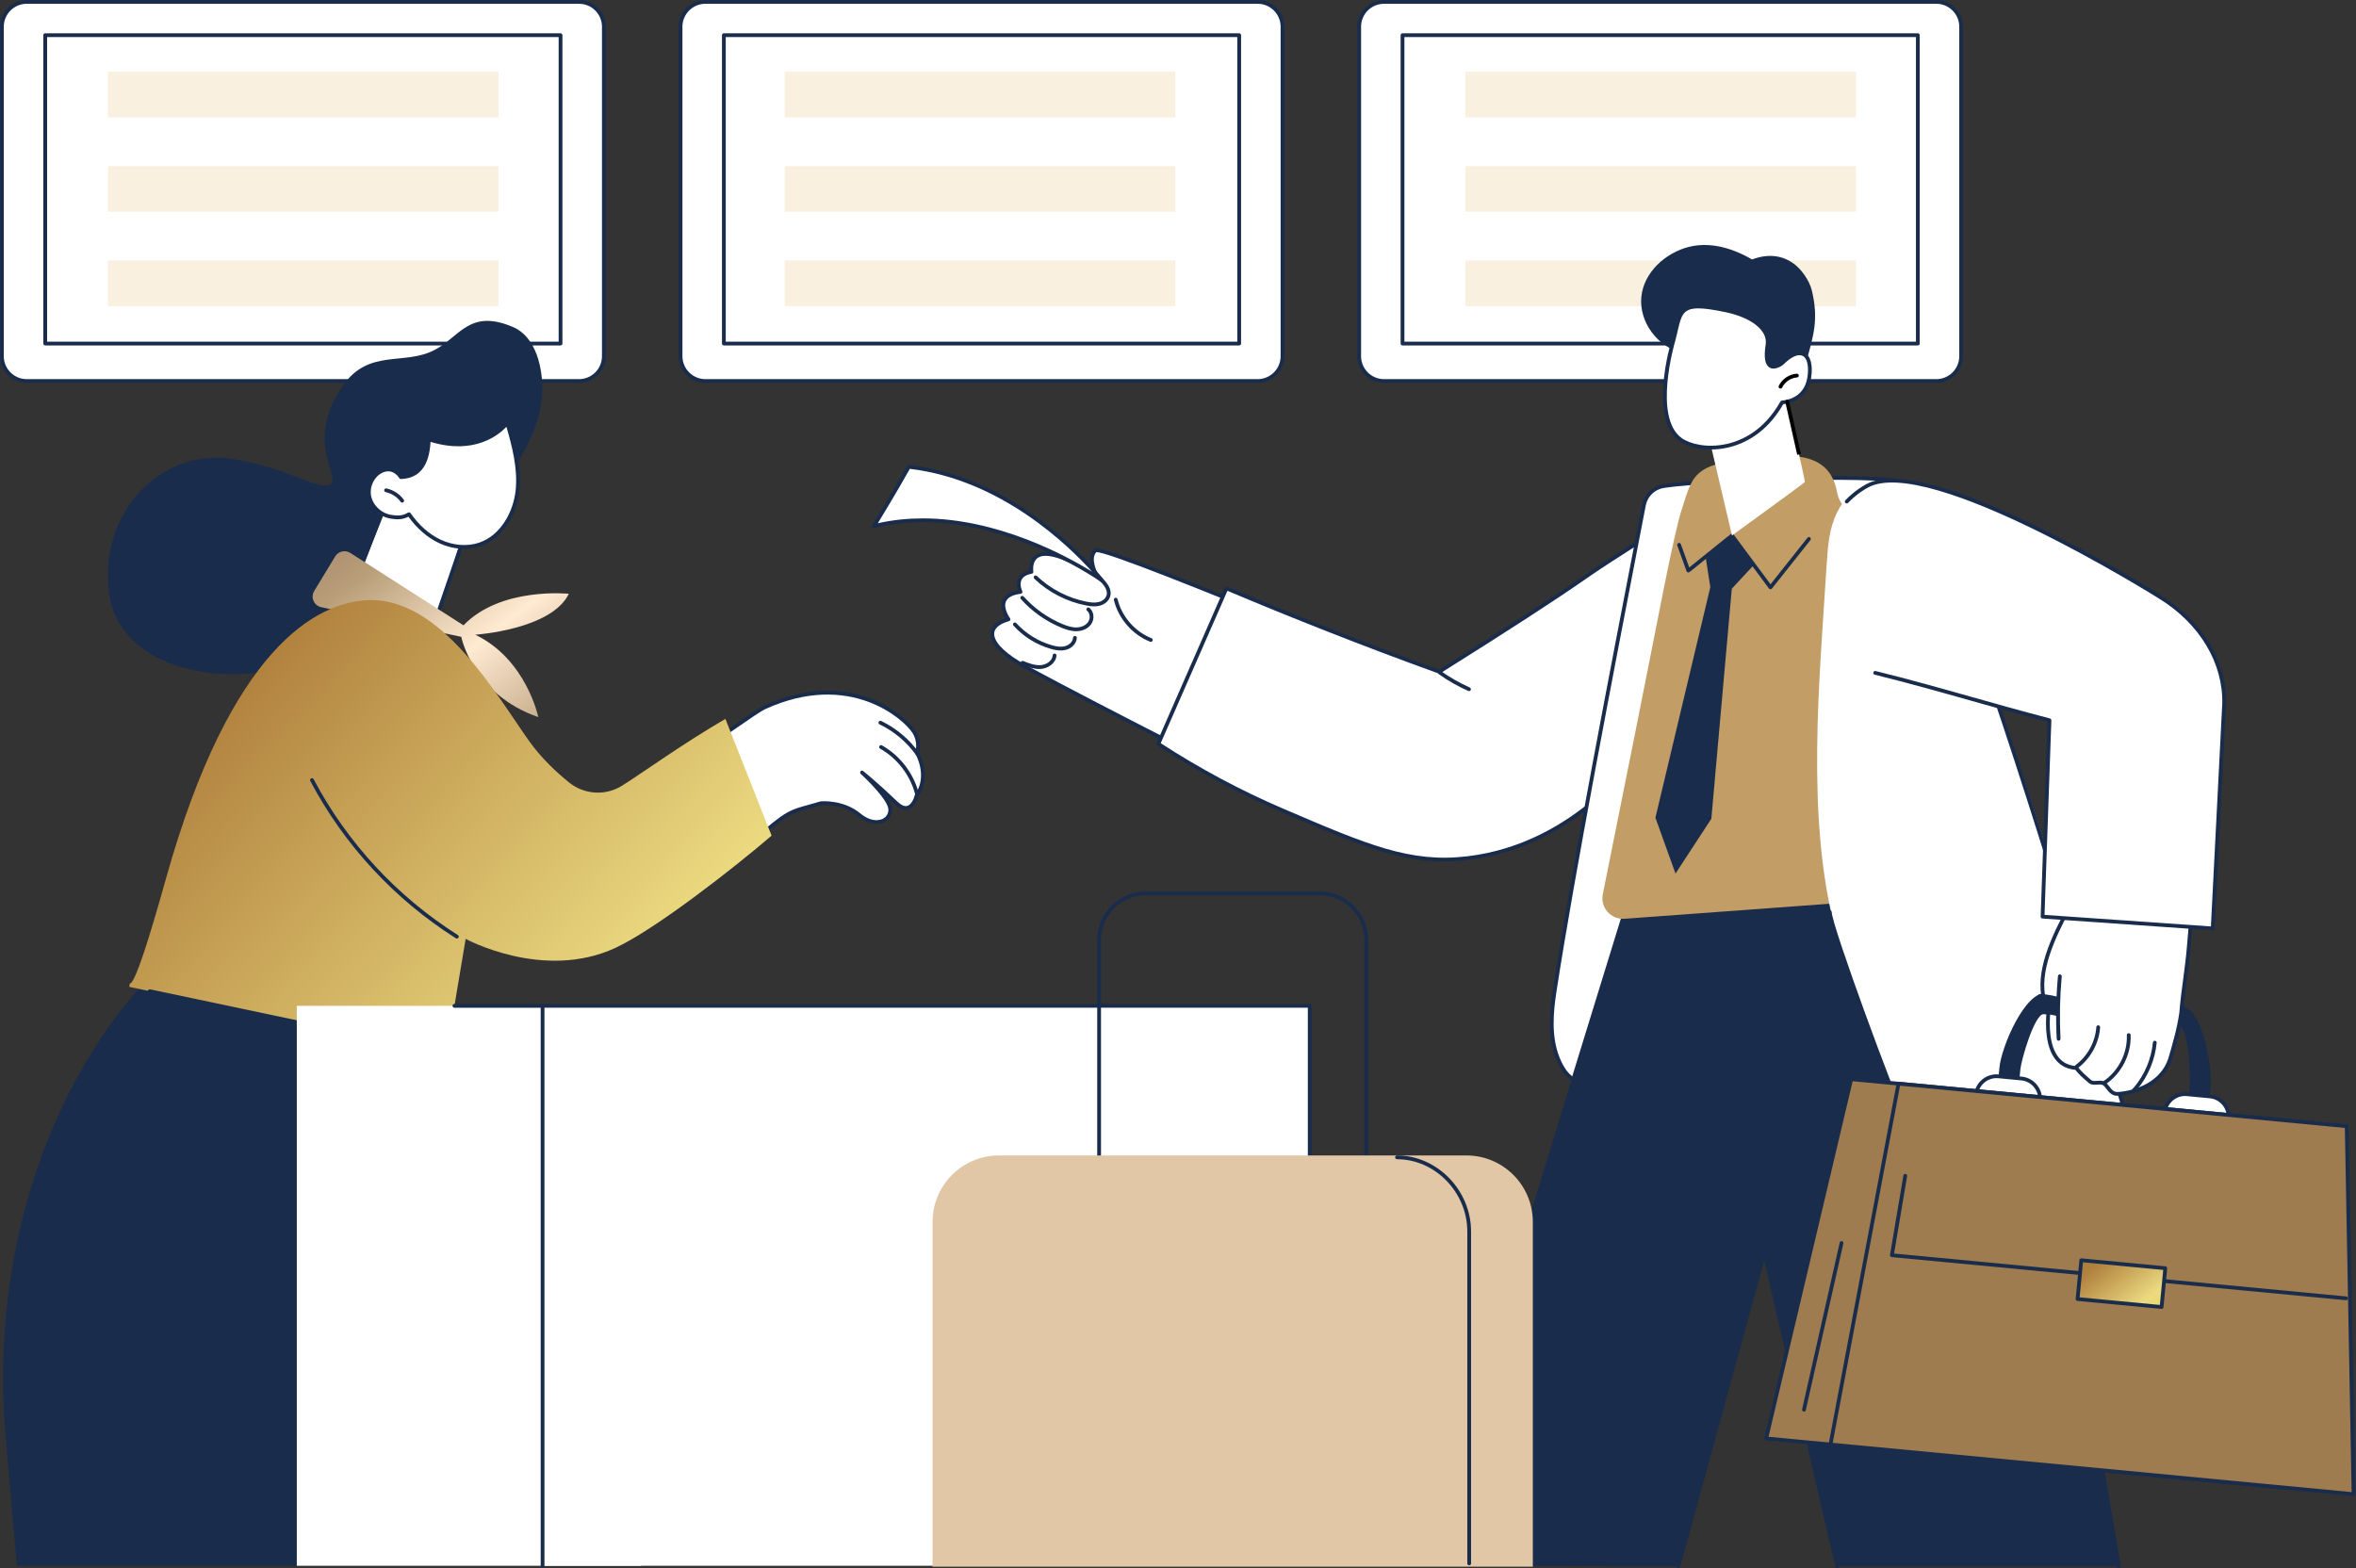
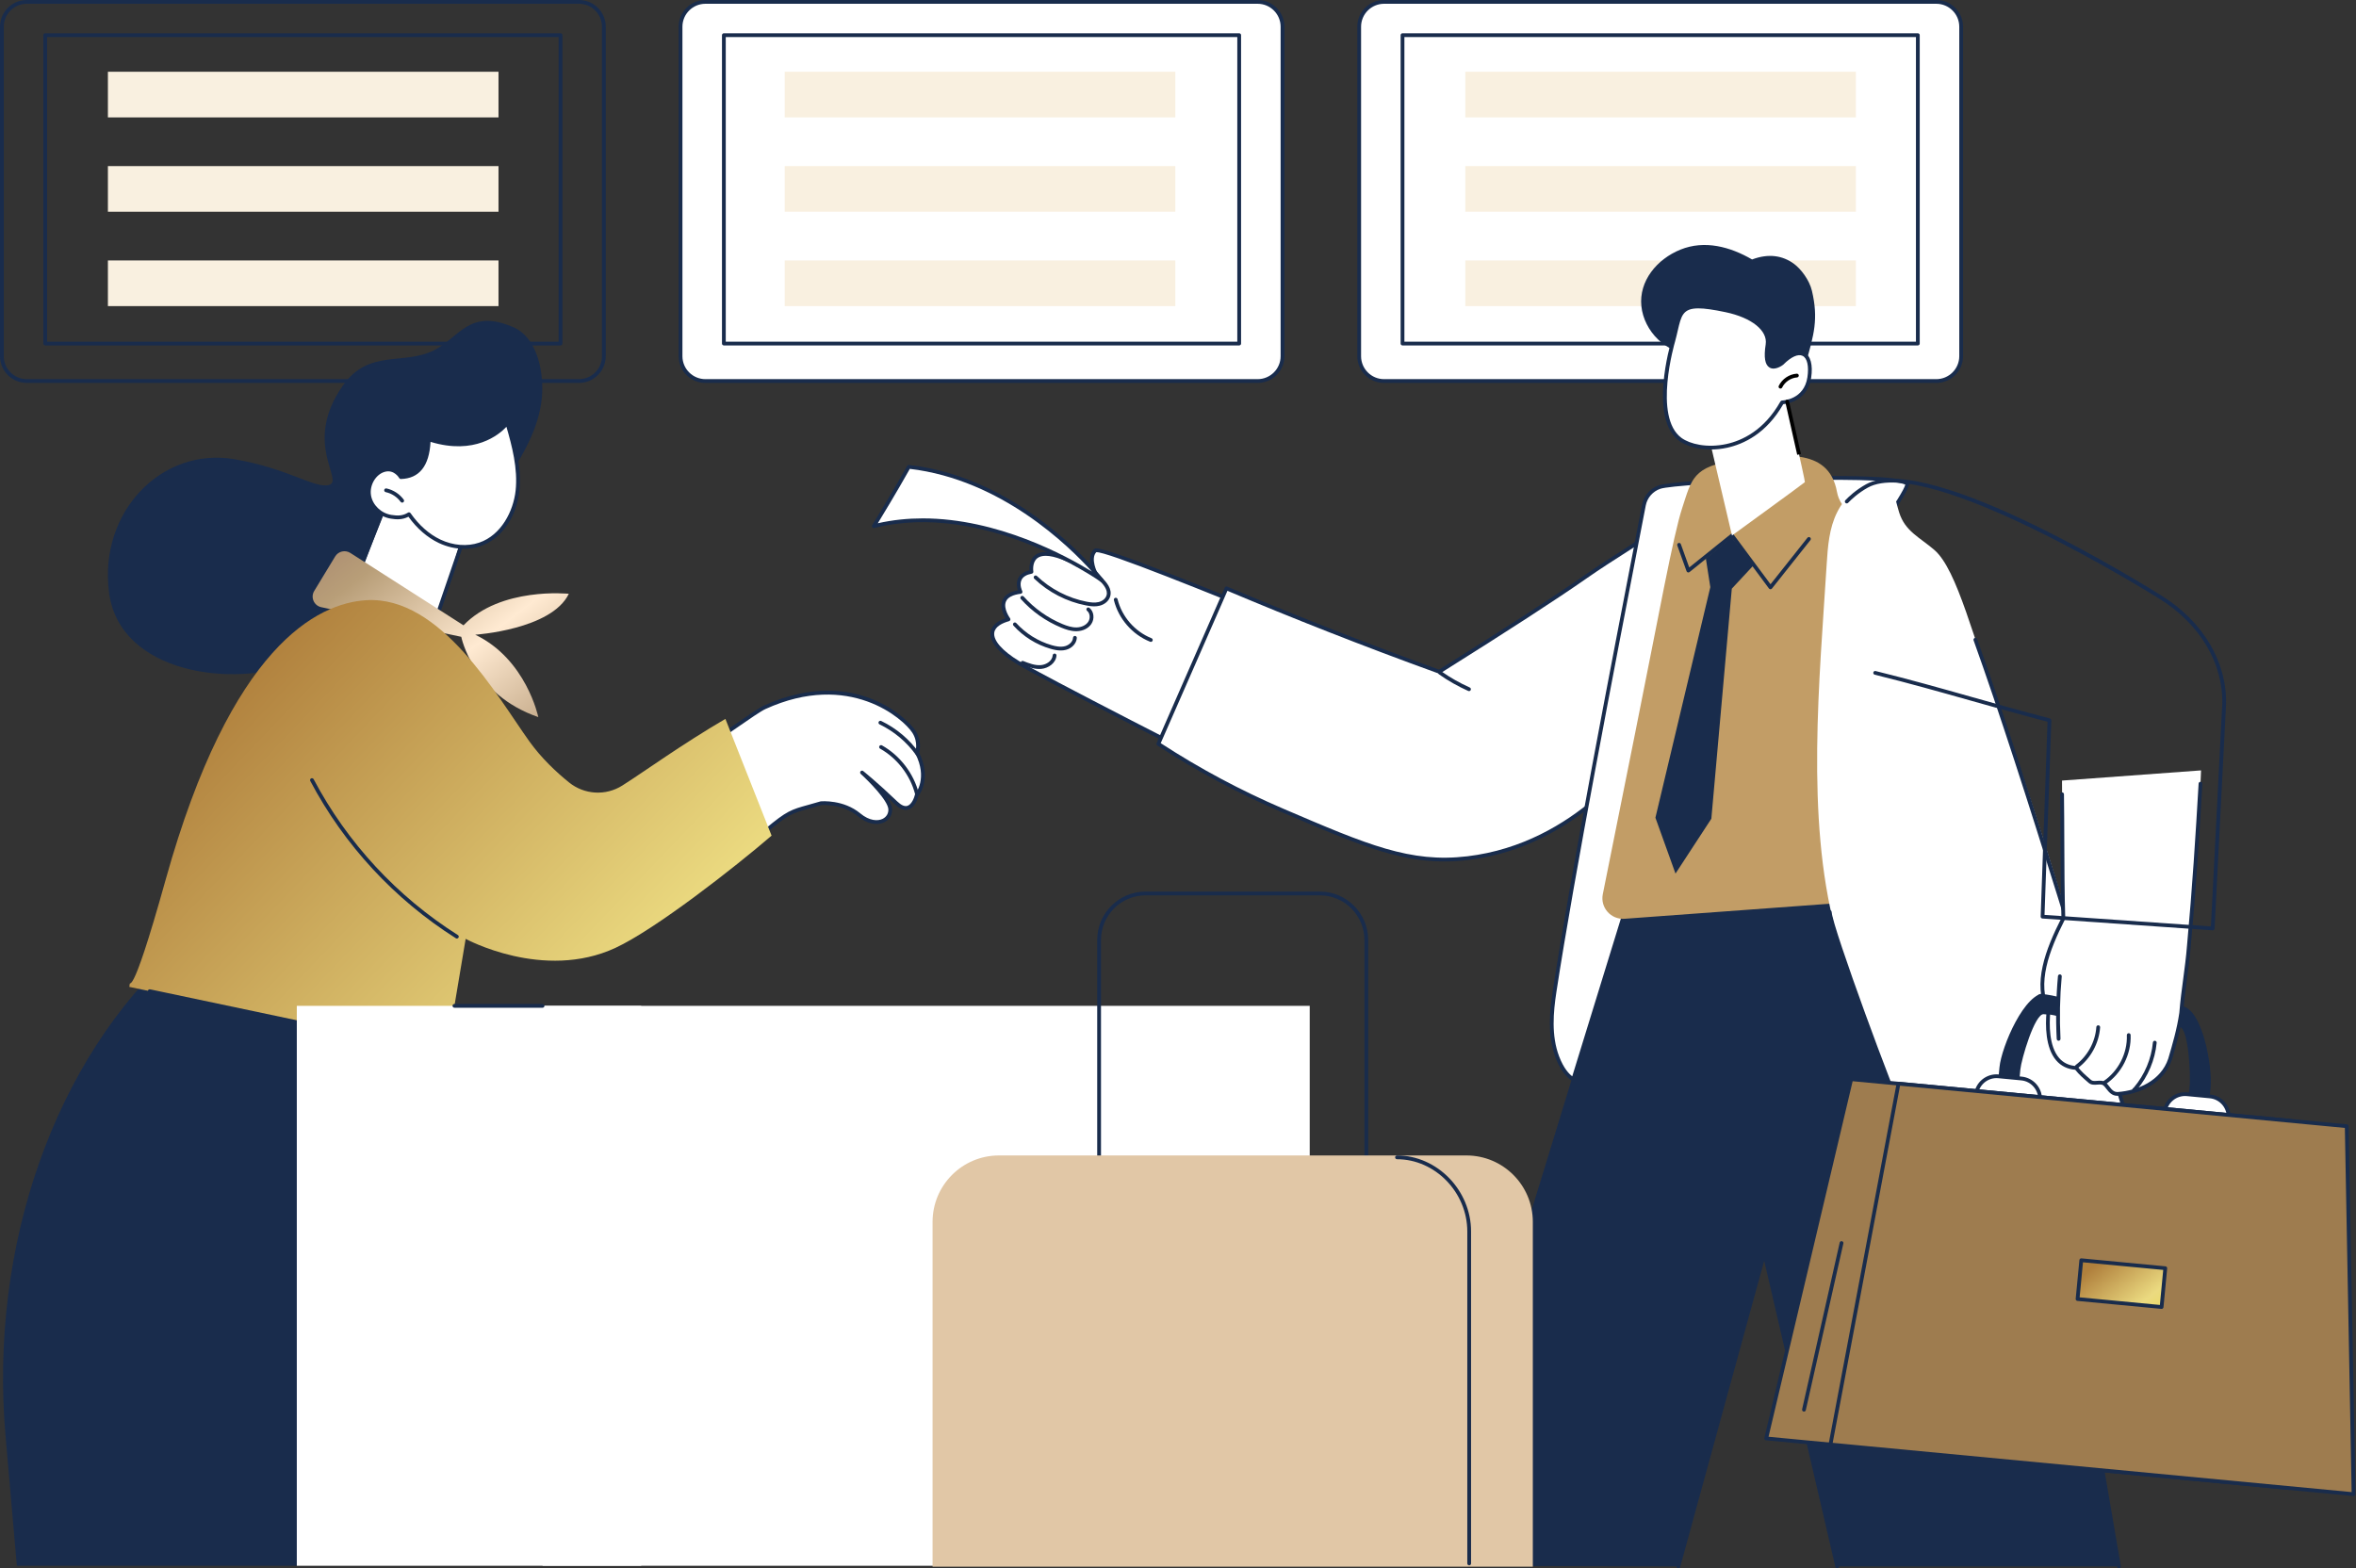
<svg xmlns="http://www.w3.org/2000/svg" width="350" height="233" viewBox="0 0 350 233" fill="none">
  <rect x="0" y="0" width="350" height="233" fill="#333333" stroke="none" />
  <g clip-path="url(#clip0_0_11)">
    <path fill-rule="evenodd" clip-rule="evenodd" d="M186.829 56.61H104.796C102.754 56.61 101.098 54.959 101.098 52.921V3.97C101.098 1.932 102.754 0.281 104.796 0.281H186.829C188.871 0.281 190.526 1.932 190.526 3.97V52.921C190.526 54.959 188.871 56.61 186.829 56.61Z" fill="white" />
    <path fill-rule="evenodd" clip-rule="evenodd" d="M104.796 0.561C102.912 0.561 101.38 2.09 101.38 3.97V52.922C101.38 54.801 102.912 56.33 104.796 56.33H186.829C188.713 56.33 190.245 54.801 190.245 52.922V3.97C190.245 2.09 188.713 0.561 186.829 0.561H104.796ZM186.829 56.891H104.796C102.602 56.891 100.817 55.11 100.817 52.922V3.97C100.817 1.781 102.602 0 104.796 0H186.829C189.022 0 190.808 1.781 190.808 3.97V52.922C190.808 55.11 189.022 56.891 186.829 56.891Z" fill="#192C4C" />
    <path fill-rule="evenodd" clip-rule="evenodd" d="M116.577 17.443H174.6V10.66H116.577V17.443Z" fill="#F9F0E0" />
    <path fill-rule="evenodd" clip-rule="evenodd" d="M116.577 31.461H174.6V24.678H116.577V31.461Z" fill="#F9F0E0" />
    <path fill-rule="evenodd" clip-rule="evenodd" d="M116.577 45.479H174.6V38.697H116.577V45.479Z" fill="#F9F0E0" />
    <path fill-rule="evenodd" clip-rule="evenodd" d="M107.816 50.76H183.809V5.505H107.816V50.76ZM184.089 51.321H107.536C107.38 51.321 107.254 51.196 107.254 51.041V5.224C107.254 5.07 107.38 4.944 107.536 4.944H184.089C184.245 4.944 184.37 5.07 184.37 5.224V51.041C184.37 51.196 184.245 51.321 184.089 51.321Z" fill="#192C4C" />
-     <path fill-rule="evenodd" clip-rule="evenodd" d="M86.01 56.61H3.978C1.936 56.61 0.28 54.959 0.28 52.921V3.97C0.28 1.932 1.936 0.281 3.978 0.281H86.01C88.053 0.281 89.708 1.932 89.708 3.97V52.921C89.708 54.959 88.053 56.61 86.01 56.61Z" fill="white" />
    <path fill-rule="evenodd" clip-rule="evenodd" d="M3.978 0.561C2.094 0.561 0.562 2.09 0.562 3.969V52.921C0.562 54.801 2.094 56.33 3.978 56.33H86.011C87.895 56.33 89.428 54.801 89.428 52.921V3.969C89.428 2.09 87.895 0.561 86.011 0.561H3.978ZM86.011 56.89H3.978C1.785 56.89 0 55.11 0 52.921V3.969C0 1.781 1.785 0 3.978 0H86.011C88.205 0 89.989 1.781 89.989 3.969V52.921C89.989 55.11 88.205 56.89 86.011 56.89Z" fill="#192C4C" />
    <path fill-rule="evenodd" clip-rule="evenodd" d="M16.031 17.443H74.055V10.66H16.031V17.443Z" fill="#F9F0E0" />
    <path fill-rule="evenodd" clip-rule="evenodd" d="M16.031 31.461H74.055V24.678H16.031V31.461Z" fill="#F9F0E0" />
    <path fill-rule="evenodd" clip-rule="evenodd" d="M16.031 45.479H74.055V38.697H16.031V45.479Z" fill="#F9F0E0" />
    <path fill-rule="evenodd" clip-rule="evenodd" d="M6.998 50.76H82.991V5.505H6.998V50.76ZM83.271 51.321H6.717C6.562 51.321 6.436 51.196 6.436 51.041V5.224C6.436 5.07 6.562 4.944 6.717 4.944H83.271C83.427 4.944 83.552 5.07 83.552 5.224V51.041C83.552 51.196 83.427 51.321 83.271 51.321Z" fill="#192C4C" />
    <path fill-rule="evenodd" clip-rule="evenodd" d="M287.647 56.61H205.613C203.572 56.61 201.917 54.959 201.917 52.921V3.97C201.917 1.932 203.572 0.281 205.613 0.281H287.647C289.689 0.281 291.345 1.932 291.345 3.97V52.921C291.345 54.959 289.689 56.61 287.647 56.61Z" fill="white" />
    <path fill-rule="evenodd" clip-rule="evenodd" d="M205.613 0.561C203.73 0.561 202.197 2.09 202.197 3.97V52.922C202.197 54.801 203.73 56.33 205.613 56.33H287.647C289.53 56.33 291.063 54.801 291.063 52.922V3.97C291.063 2.09 289.53 0.561 287.647 0.561H205.613ZM287.647 56.891H205.613C203.42 56.891 201.635 55.11 201.635 52.922V3.97C201.635 1.781 203.42 0 205.613 0H287.647C289.84 0 291.625 1.781 291.625 3.97V52.922C291.625 55.11 289.84 56.891 287.647 56.891Z" fill="#192C4C" />
    <path fill-rule="evenodd" clip-rule="evenodd" d="M217.683 17.443H275.706V10.66H217.683V17.443Z" fill="#F9F0E0" />
    <path fill-rule="evenodd" clip-rule="evenodd" d="M217.683 31.461H275.706V24.678H217.683V31.461Z" fill="#F9F0E0" />
    <path fill-rule="evenodd" clip-rule="evenodd" d="M217.683 45.479H275.706V38.697H217.683V45.479Z" fill="#F9F0E0" />
    <path fill-rule="evenodd" clip-rule="evenodd" d="M208.634 50.76H284.627V5.505H208.634V50.76ZM284.907 51.321H208.353C208.198 51.321 208.073 51.196 208.073 51.041V5.224C208.073 5.07 208.198 4.944 208.353 4.944H284.907C285.063 4.944 285.189 5.07 285.189 5.224V51.041C285.189 51.196 285.063 51.321 284.907 51.321Z" fill="#192C4C" />
    <path fill-rule="evenodd" clip-rule="evenodd" d="M2.504 232.627H44.092L65.641 139.688L31.023 136.841L26.311 141.068C8.138 157.372 -1.637 185.094 0.824 213.348L2.504 232.627Z" fill="#192C4C" />
    <path fill-rule="evenodd" clip-rule="evenodd" d="M76.243 48.602C69.689 45.787 68.307 50.1 64.456 52.047C59.962 54.32 54.795 51.787 50.933 57.288C44.909 65.868 51.176 71.38 48.885 72.045C46.815 72.645 42.824 69.583 34.802 68.221C24.047 66.395 14.634 76.024 16.203 88.046C17.785 100.171 34.879 102.213 43.917 98.48C52.436 94.964 57.063 89.33 59.754 81.037C60.316 79.305 75.14 72.665 75.543 70.89C78.019 67.105 80.394 62.845 80.552 58.232C80.674 54.657 79.606 50.046 76.243 48.602Z" fill="#192C4C" />
    <path fill-rule="evenodd" clip-rule="evenodd" d="M51.061 91.734L58.195 73.124C58.639 71.811 68.134 76.724 68.134 76.724C68.802 77.134 69.046 78.291 68.703 79.43L64.211 94.392C63.446 96.939 61.856 98.96 60.075 99.641C57.808 100.51 54.626 100.682 51.601 97.233C50.568 96.054 50.358 93.814 51.061 91.734Z" fill="white" />
    <path fill-rule="evenodd" clip-rule="evenodd" d="M51.251 90.314C51.217 90.314 51.181 90.308 51.147 90.295C51.003 90.236 50.933 90.073 50.99 89.929L56.594 75.919C56.651 75.776 56.814 75.706 56.959 75.763C57.103 75.821 57.173 75.984 57.115 76.128L51.512 90.138C51.468 90.248 51.363 90.314 51.251 90.314Z" fill="#192C4C" />
    <path fill-rule="evenodd" clip-rule="evenodd" d="M64.456 93.185C64.425 93.185 64.395 93.18 64.365 93.17C64.218 93.119 64.14 92.96 64.19 92.813L68.258 80.947C68.309 80.8 68.469 80.722 68.615 80.772C68.762 80.822 68.84 80.981 68.79 81.128L64.722 92.995C64.681 93.111 64.572 93.185 64.456 93.185Z" fill="#192C4C" />
    <path fill-rule="evenodd" clip-rule="evenodd" d="M68.858 92.905L52.047 82.152C51.281 81.662 50.261 81.898 49.789 82.675L46.681 87.797C46.104 88.748 46.64 89.982 47.73 90.212L68.524 94.611C68.524 94.611 70.208 103.18 79.969 106.539C79.969 106.539 78.196 97.946 70.6 94.3C70.6 94.3 81.944 93.553 84.501 88.221C84.501 88.221 74.364 87.154 68.858 92.905Z" fill="url(#paint0_linear_0_11)" />
    <path fill-rule="evenodd" clip-rule="evenodd" d="M59.55 70.886C59.55 70.886 58.712 69.404 57.123 69.819C55.558 70.228 54.578 72.035 54.836 73.628C55.094 75.222 56.503 76.526 58.101 76.779C59.003 76.921 59.855 76.962 60.759 76.399C61.927 78.079 63.459 79.543 65.311 80.419C67.163 81.295 69.351 81.545 71.29 80.882C74.534 79.771 76.509 76.319 76.878 72.916C77.246 69.514 76.313 66.119 75.36 62.832C75.36 62.832 71.778 67.908 63.693 65.27C63.599 68.668 62.441 70.806 59.55 70.886Z" fill="white" />
    <path fill-rule="evenodd" clip-rule="evenodd" d="M60.759 76.119C60.848 76.119 60.935 76.161 60.989 76.239C62.227 78.019 63.763 79.377 65.431 80.166C67.321 81.06 69.423 81.224 71.198 80.616C74.472 79.496 76.269 75.927 76.599 72.886C76.954 69.609 76.044 66.215 75.235 63.41C74.144 64.572 70.512 67.638 63.959 65.648C63.769 69.234 62.289 71.091 59.558 71.166C59.452 71.17 59.357 71.115 59.306 71.025C59.276 70.972 58.548 69.736 57.194 70.09C55.841 70.444 54.869 72.076 55.113 73.584C55.348 75.034 56.623 76.261 58.145 76.502C59.09 76.651 59.831 76.646 60.61 76.161C60.657 76.133 60.708 76.119 60.759 76.119ZM68.958 81.538C67.701 81.538 66.404 81.246 65.191 80.673C63.501 79.873 61.944 78.526 60.677 76.769C59.733 77.263 58.834 77.179 58.057 77.056C56.302 76.779 54.831 75.356 54.559 73.673C54.266 71.866 55.408 69.977 57.052 69.548C58.358 69.207 59.302 70.017 59.701 70.599C62.102 70.461 63.317 68.713 63.412 65.262C63.415 65.174 63.459 65.092 63.531 65.041C63.604 64.99 63.696 64.976 63.78 65.004C71.558 67.542 74.989 62.87 75.131 62.67C75.193 62.582 75.3 62.538 75.407 62.556C75.513 62.574 75.6 62.651 75.63 62.754C76.483 65.698 77.546 69.362 77.157 72.947C76.731 76.873 74.464 80.092 71.381 81.147C70.616 81.409 69.796 81.538 68.958 81.538Z" fill="#192C4C" />
    <path fill-rule="evenodd" clip-rule="evenodd" d="M59.748 74.675C59.661 74.675 59.575 74.635 59.52 74.56C58.989 73.831 58.179 73.305 57.297 73.115C57.145 73.083 57.048 72.934 57.081 72.782C57.114 72.631 57.263 72.535 57.414 72.567C58.431 72.785 59.363 73.391 59.974 74.23C60.066 74.355 60.038 74.531 59.912 74.622C59.862 74.658 59.805 74.675 59.748 74.675Z" fill="#192C4C" />
    <path fill-rule="evenodd" clip-rule="evenodd" d="M136.238 111.862C136.238 111.862 136.792 110.315 135.778 108.725C134.764 107.136 126.826 99.065 113.606 105.083C112.248 105.701 107.273 109.44 105.958 110.091L113.624 123.555C117.656 120.166 117.686 120.606 121.959 119.336C121.959 119.336 125.201 119.047 127.624 121.061C130.047 123.075 132.335 121.96 132.254 120.23C132.172 118.499 128.06 114.776 128.06 114.776C128.06 114.776 130.109 116.404 133.113 119.282C135.434 121.507 136.19 118.136 136.19 118.136C136.19 118.136 138.209 115.691 136.238 111.862Z" fill="white" />
    <path fill-rule="evenodd" clip-rule="evenodd" d="M106.345 110.2L113.702 123.125C116.891 120.461 117.542 120.281 120.079 119.579C120.589 119.439 121.176 119.276 121.879 119.067C121.896 119.062 121.916 119.058 121.933 119.057C122.07 119.044 125.32 118.781 127.804 120.846C129.169 121.982 130.415 122.008 131.126 121.654C131.685 121.377 132.002 120.85 131.973 120.242C131.911 118.919 128.991 115.997 127.871 114.984C127.759 114.882 127.748 114.709 127.846 114.594C127.944 114.478 128.116 114.462 128.235 114.556C128.255 114.573 130.33 116.225 133.307 119.08C133.884 119.634 134.385 119.851 134.795 119.728C135.454 119.529 135.828 118.467 135.916 118.075C135.924 118.032 135.945 117.993 135.973 117.958C136.049 117.864 137.845 115.595 135.988 111.989C135.953 111.921 135.947 111.84 135.973 111.768C135.979 111.749 136.463 110.32 135.541 108.876C134.22 106.805 126.186 99.665 113.723 105.338C113.03 105.654 111.322 106.837 109.671 107.981C108.336 108.907 107.065 109.788 106.345 110.2ZM113.624 123.837C113.607 123.837 113.591 123.834 113.574 123.832C113.493 123.818 113.421 123.767 113.38 123.694L105.715 110.228C105.677 110.162 105.668 110.082 105.689 110.008C105.712 109.934 105.765 109.873 105.833 109.839C106.436 109.541 107.918 108.513 109.351 107.52C111.023 106.362 112.752 105.164 113.49 104.827C120.554 101.612 126.025 102.488 129.372 103.79C133.271 105.307 135.53 107.816 136.015 108.574C136.937 110.02 136.654 111.421 136.539 111.835C138.353 115.461 136.744 117.868 136.447 118.261C136.366 118.581 135.955 119.965 134.957 120.264C134.338 120.451 133.652 120.188 132.918 119.485C132.484 119.068 132.07 118.679 131.679 118.316C132.164 119.014 132.51 119.687 132.534 120.217C132.574 121.052 132.141 121.777 131.376 122.157C130.251 122.717 128.78 122.388 127.444 121.276C125.25 119.452 122.318 119.593 122.01 119.613C121.316 119.82 120.735 119.98 120.23 120.12C117.659 120.831 117.125 120.978 113.805 123.77C113.754 123.812 113.69 123.837 113.624 123.837Z" fill="#192C4C" />
    <path fill-rule="evenodd" clip-rule="evenodd" d="M107.763 106.806C101.103 110.713 96.033 114.427 92.46 116.701C89.996 118.269 86.812 118.083 84.54 116.249C82.642 114.719 80.425 112.641 78.638 110.144C73.817 103.409 65.481 88.496 54.412 89.173C47.213 89.612 34.328 95.865 24.61 130.694C19.088 150.488 19.385 144.692 19.213 146.622L66.314 156.56L69.177 139.486C69.177 139.486 80.726 145.796 91.432 140.825C97.377 138.065 109.1 128.904 114.625 124.151L107.763 106.806Z" fill="url(#paint1_linear_0_11)" />
    <path fill-rule="evenodd" clip-rule="evenodd" d="M66.314 156.84C66.295 156.84 66.275 156.839 66.256 156.835L22.183 147.536C22.032 147.503 21.935 147.354 21.967 147.204C21.999 147.053 22.148 146.956 22.3 146.988L66.372 156.286C66.524 156.318 66.621 156.467 66.589 156.618C66.561 156.749 66.444 156.84 66.314 156.84Z" fill="#192C4C" />
    <path fill-rule="evenodd" clip-rule="evenodd" d="M136.223 118.218C136.097 118.218 135.983 118.134 135.95 118.007C135.231 115.19 133.285 112.658 130.748 111.229C130.613 111.154 130.565 110.982 130.641 110.847C130.717 110.712 130.888 110.665 131.023 110.741C133.692 112.243 135.737 114.906 136.494 117.868C136.533 118.018 136.442 118.171 136.292 118.209C136.269 118.215 136.246 118.218 136.223 118.218Z" fill="#192C4C" />
    <path fill-rule="evenodd" clip-rule="evenodd" d="M136.307 112.291C136.219 112.291 136.132 112.25 136.077 112.174C134.69 110.231 132.818 108.656 130.665 107.621C130.525 107.553 130.466 107.387 130.534 107.246C130.601 107.108 130.769 107.049 130.908 107.115C133.147 108.192 135.093 109.829 136.535 111.848C136.626 111.974 136.596 112.148 136.47 112.239C136.42 112.274 136.363 112.291 136.307 112.291Z" fill="#192C4C" />
    <path fill-rule="evenodd" clip-rule="evenodd" d="M67.872 139.44C67.821 139.44 67.769 139.426 67.722 139.397C58.608 133.633 51.129 125.552 46.095 116.029C46.023 115.892 46.075 115.722 46.212 115.65C46.349 115.578 46.519 115.631 46.592 115.767C51.58 125.204 58.991 133.211 68.023 138.923C68.154 139.006 68.192 139.179 68.11 139.31C68.056 139.394 67.965 139.44 67.872 139.44Z" fill="#192C4C" />
    <path fill-rule="evenodd" clip-rule="evenodd" d="M44.092 232.627H95.254V149.44H44.092V232.627Z" fill="white" />
    <path fill-rule="evenodd" clip-rule="evenodd" d="M80.603 232.627H194.568V149.44H80.603V232.627Z" fill="white" />
    <path fill-rule="evenodd" clip-rule="evenodd" d="M80.603 149.721H67.508C67.353 149.721 67.227 149.594 67.227 149.44C67.227 149.285 67.353 149.158 67.508 149.158H80.603C80.758 149.158 80.883 149.285 80.883 149.44C80.883 149.594 80.758 149.721 80.603 149.721Z" fill="#192C4C" />
-     <path fill-rule="evenodd" clip-rule="evenodd" d="M80.603 232.909C80.447 232.909 80.322 232.783 80.322 232.627V149.44C80.322 149.285 80.447 149.158 80.603 149.158H194.568C194.723 149.158 194.848 149.285 194.848 149.44V231.787C194.848 231.942 194.723 232.067 194.568 232.067C194.412 232.067 194.287 231.942 194.287 231.787V149.72H80.883V232.627C80.883 232.783 80.758 232.909 80.603 232.909Z" fill="#192C4C" />
    <path fill-rule="evenodd" clip-rule="evenodd" d="M298.303 136.512L314.788 232.72H272.926L262.106 186.165L249.333 232.72L211.419 232.627L243.802 127.71L298.303 136.512Z" fill="#192C4C" />
    <path fill-rule="evenodd" clip-rule="evenodd" d="M262.106 186.445C261.975 186.445 261.859 186.354 261.831 186.223L258.808 172.322C258.776 172.171 258.872 172.022 259.024 171.989C259.175 171.956 259.325 172.052 259.358 172.204L262.38 186.105C262.413 186.256 262.316 186.405 262.165 186.438C262.145 186.442 262.125 186.445 262.106 186.445Z" fill="#192C4C" />
    <path fill-rule="evenodd" clip-rule="evenodd" d="M314.788 233C314.653 233 314.534 232.903 314.511 232.767L298.059 136.757L243.999 128.025L211.968 232.43C211.922 232.578 211.765 232.66 211.618 232.616C211.47 232.57 211.385 232.413 211.431 232.266L243.534 127.627C243.575 127.493 243.709 127.409 243.847 127.432L298.347 136.235C298.466 136.254 298.559 136.346 298.579 136.464L315.065 232.673C315.09 232.825 314.988 232.97 314.835 232.996C314.818 232.999 314.803 233 314.788 233Z" fill="#192C4C" />
    <path fill-rule="evenodd" clip-rule="evenodd" d="M249.335 233C249.309 233 249.285 232.996 249.259 232.99C249.11 232.949 249.022 232.795 249.063 232.645L261.834 186.09C261.868 185.966 261.988 185.891 262.111 185.883C262.239 185.886 262.35 185.976 262.378 186.101L273.2 232.657C273.235 232.807 273.141 232.958 272.989 232.993C272.839 233.027 272.687 232.934 272.653 232.783L262.083 187.308L249.605 232.794C249.571 232.919 249.457 233 249.335 233Z" fill="#192C4C" />
    <path fill-rule="evenodd" clip-rule="evenodd" d="M149.824 92.017C149.824 92.017 147.209 88.492 151.607 87.937C151.607 87.937 150.366 85.497 153.231 84.951C153.231 84.951 152.534 80.804 157.867 82.873C161.34 84.221 162.788 85.262 162.788 85.262C162.788 85.262 161.563 82.906 162.702 81.807C163.46 81.076 184.952 90.008 199.783 95.991L201.852 124.093C199.84 123.402 197.865 122.57 195.943 121.593C178.428 112.69 154.915 100.672 151.266 98.463C146.832 95.78 146.052 93.069 149.824 92.017Z" fill="white" />
    <path fill-rule="evenodd" clip-rule="evenodd" d="M155.341 82.577C154.812 82.577 154.39 82.7 154.087 82.945C153.297 83.588 153.505 84.891 153.507 84.905C153.533 85.055 153.433 85.198 153.283 85.227C152.499 85.376 151.986 85.686 151.759 86.147C151.397 86.886 151.854 87.801 151.859 87.809C151.9 87.891 151.9 87.988 151.856 88.068C151.813 88.148 151.734 88.203 151.643 88.214C150.445 88.366 149.704 88.752 149.444 89.363C148.995 90.409 150.038 91.835 150.049 91.851C150.104 91.924 150.118 92.021 150.089 92.108C150.058 92.196 149.988 92.262 149.899 92.287C148.969 92.547 147.835 93.054 147.705 93.995C147.545 95.159 148.896 96.7 151.411 98.223C154.999 100.394 177.678 111.994 196.071 121.344C197.834 122.239 199.673 123.027 201.541 123.688L199.515 96.185C197.13 95.224 194.577 94.186 191.967 93.125C179.611 88.109 164.271 81.873 162.862 82.044C161.949 83.001 163.027 85.112 163.037 85.133C163.097 85.248 163.07 85.389 162.972 85.474C162.874 85.558 162.73 85.566 162.624 85.49C162.61 85.48 161.154 84.449 157.765 83.134C156.81 82.763 155.994 82.577 155.341 82.577ZM201.852 124.373C201.821 124.373 201.791 124.368 201.76 124.357C199.729 123.661 197.73 122.815 195.817 121.843C177.414 112.49 154.722 100.883 151.12 98.702C148.364 97.034 146.954 95.335 147.149 93.918C147.237 93.277 147.705 92.417 149.384 91.858C149.054 91.302 148.499 90.141 148.926 89.142C149.242 88.405 150.011 87.925 151.216 87.711C151.077 87.293 150.929 86.564 151.256 85.9C151.536 85.328 152.097 84.936 152.926 84.731C152.895 84.233 152.936 83.158 153.733 82.51C154.585 81.817 156.01 81.852 157.969 82.612C160.075 83.429 161.439 84.132 162.199 84.567C161.916 83.715 161.68 82.403 162.507 81.605C162.751 81.369 163.057 81.075 172.623 84.773C178.187 86.925 185.299 89.812 192.178 92.606C194.847 93.691 197.457 94.75 199.887 95.73C199.987 95.771 200.054 95.864 200.063 95.97L202.131 124.072C202.139 124.166 202.098 124.257 202.023 124.315C201.973 124.354 201.913 124.373 201.852 124.373Z" fill="#192C4C" />
    <path fill-rule="evenodd" clip-rule="evenodd" d="M163.676 86.203C163.676 86.203 152.216 71.292 135.008 69.358C135.008 69.358 133.14 72.741 129.814 78.17C146.56 73.958 163.676 86.203 163.676 86.203Z" fill="white" />
    <path fill-rule="evenodd" clip-rule="evenodd" d="M137.089 77.017C148.19 77.017 158.368 82.552 162.216 84.921C158.832 81.155 148.769 71.266 135.162 69.658C134.764 70.37 133.085 73.346 130.406 77.741C132.641 77.236 134.884 77.017 137.089 77.017ZM163.676 86.483C163.618 86.483 163.561 86.466 163.513 86.43C163.342 86.31 146.306 74.311 129.883 78.442C129.772 78.47 129.656 78.428 129.589 78.336C129.521 78.245 129.515 78.121 129.575 78.024C132.858 72.663 134.744 69.256 134.763 69.223C134.818 69.123 134.929 69.067 135.04 69.08C152.167 71.004 163.783 85.882 163.899 86.032C163.983 86.143 163.974 86.298 163.877 86.397C163.822 86.455 163.75 86.483 163.676 86.483Z" fill="#192C4C" />
    <path fill-rule="evenodd" clip-rule="evenodd" d="M162.545 90.085C162.123 90.085 161.711 90.021 161.339 89.948C158.481 89.4 155.75 87.99 153.649 85.981C153.537 85.874 153.533 85.697 153.64 85.585C153.747 85.473 153.926 85.469 154.038 85.576C156.061 87.511 158.692 88.869 161.446 89.398C161.994 89.504 162.634 89.592 163.216 89.448C163.794 89.304 164.255 88.913 164.387 88.451C164.628 87.612 163.873 86.763 163.187 86.117C163.075 86.012 163.07 85.833 163.176 85.721C163.283 85.608 163.46 85.603 163.574 85.71C164.375 86.465 165.252 87.476 164.927 88.606C164.737 89.267 164.134 89.798 163.351 89.993C163.083 90.059 162.813 90.085 162.545 90.085Z" fill="#192C4C" />
    <path fill-rule="evenodd" clip-rule="evenodd" d="M159.874 93.781C159.066 93.781 158.305 93.513 157.664 93.25C155.378 92.31 153.299 90.841 151.653 89.001C151.55 88.885 151.56 88.708 151.676 88.605C151.792 88.502 151.97 88.512 152.073 88.627C153.663 90.404 155.67 91.824 157.877 92.732C158.484 92.981 159.203 93.232 159.936 93.219C160.662 93.204 161.321 92.891 161.654 92.401C162.013 91.872 161.939 91.103 161.495 90.753C161.374 90.658 161.353 90.482 161.45 90.36C161.545 90.237 161.722 90.217 161.844 90.313C162.517 90.844 162.643 91.944 162.118 92.716C161.678 93.363 160.866 93.76 159.946 93.78C159.922 93.78 159.898 93.781 159.874 93.781Z" fill="#192C4C" />
    <path fill-rule="evenodd" clip-rule="evenodd" d="M157.576 96.642C157.025 96.642 156.496 96.516 156.059 96.388C153.94 95.773 152.037 94.583 150.557 92.948C150.452 92.834 150.463 92.657 150.577 92.552C150.692 92.449 150.869 92.458 150.974 92.573C152.364 94.108 154.225 95.272 156.216 95.85C156.791 96.017 157.538 96.185 158.226 96.001C158.787 95.851 159.374 95.372 159.407 94.747C159.416 94.593 159.546 94.475 159.703 94.482C159.858 94.491 159.977 94.624 159.968 94.778C159.925 95.577 159.268 96.304 158.372 96.543C158.106 96.614 157.839 96.642 157.576 96.642Z" fill="#192C4C" />
    <path fill-rule="evenodd" clip-rule="evenodd" d="M154.386 99.389C153.464 99.389 152.589 99.042 151.809 98.731C151.665 98.674 151.595 98.511 151.652 98.367C151.709 98.223 151.873 98.153 152.017 98.21C152.828 98.532 153.747 98.897 154.651 98.817C155.457 98.744 156.326 98.18 156.386 97.36C156.398 97.205 156.529 97.09 156.687 97.1C156.842 97.112 156.958 97.247 156.946 97.401C156.864 98.517 155.741 99.282 154.702 99.375C154.596 99.386 154.49 99.389 154.386 99.389Z" fill="#192C4C" />
    <path fill-rule="evenodd" clip-rule="evenodd" d="M170.964 95.365C170.93 95.365 170.895 95.358 170.861 95.344C168.216 94.289 166.153 91.918 165.477 89.158C165.44 89.008 165.532 88.856 165.683 88.819C165.833 88.782 165.986 88.874 166.023 89.024C166.657 91.613 168.59 93.834 171.069 94.824C171.213 94.881 171.283 95.044 171.225 95.188C171.182 95.297 171.076 95.365 170.964 95.365Z" fill="#192C4C" />
    <path fill-rule="evenodd" clip-rule="evenodd" d="M249.078 77.145C248.308 76.775 245.466 79.216 244.759 79.678C241.687 81.685 238.55 83.596 235.545 85.698C232.264 87.992 226.167 92.052 213.807 99.801C208.385 97.837 202.859 95.754 197.24 93.545C192.095 91.521 187.081 89.475 182.197 87.412C178.825 95.114 175.452 102.817 172.08 110.519C176.389 113.336 182.618 117.016 190.545 120.414C203.141 125.813 209.441 128.513 218.012 127.498C234.308 125.569 243.49 112.024 243.976 111.284C246.517 107.404 247.777 103.675 248.324 101.806C250.816 93.288 248.993 91.63 249.439 80.943C249.47 80.183 249.928 77.552 249.078 77.145Z" fill="white" />
    <path fill-rule="evenodd" clip-rule="evenodd" d="M172.433 110.413C178.199 114.166 184.329 117.444 190.656 120.156C203.191 125.529 209.483 128.225 217.979 127.221C234.292 125.289 243.362 111.707 243.74 111.13C246.074 107.567 247.375 104.051 248.053 101.727C249.61 96.409 249.471 93.828 249.262 89.922C249.142 87.685 248.993 84.901 249.159 80.931C249.164 80.79 249.184 80.585 249.208 80.343C249.287 79.536 249.475 77.646 248.956 77.397C248.511 77.185 246.371 78.818 245.668 79.355C245.337 79.606 245.077 79.805 244.911 79.913C243.883 80.586 242.828 81.259 241.809 81.909C239.79 83.199 237.7 84.533 235.706 85.928C231.359 88.968 224.042 93.715 213.957 100.039C213.883 100.085 213.793 100.094 213.711 100.064C208.183 98.061 202.607 95.956 197.138 93.805C192.207 91.867 187.231 89.84 182.344 87.779L172.433 110.413ZM214.537 127.99C207.508 127.99 201.3 125.329 190.434 120.671C184.004 117.915 177.778 114.578 171.927 110.753C171.812 110.678 171.767 110.531 171.823 110.405L181.94 87.3C182.002 87.16 182.164 87.095 182.307 87.154C187.273 89.251 192.331 91.313 197.343 93.284C202.765 95.416 208.292 97.504 213.774 99.49C223.792 93.208 231.061 88.492 235.383 85.468C237.387 84.067 239.481 82.73 241.507 81.437C242.525 80.787 243.578 80.115 244.604 79.444C244.752 79.347 245.019 79.144 245.327 78.909C247.033 77.607 248.501 76.558 249.199 76.892C250.005 77.278 249.921 78.836 249.767 80.398C249.744 80.627 249.725 80.821 249.72 80.954C249.555 84.898 249.697 87.551 249.823 89.891C250.036 93.855 250.176 96.474 248.593 101.884C247.903 104.244 246.582 107.817 244.21 111.437C243.826 112.022 234.614 125.816 218.045 127.777C216.839 127.92 215.677 127.99 214.537 127.99Z" fill="#192C4C" />
    <path fill-rule="evenodd" clip-rule="evenodd" d="M218.23 102.681C218.192 102.681 218.153 102.672 218.115 102.655C216.59 101.974 215.124 101.14 213.758 100.178C213.632 100.088 213.602 99.914 213.691 99.787C213.78 99.661 213.956 99.63 214.082 99.719C215.418 100.661 216.853 101.476 218.346 102.143C218.486 102.207 218.55 102.373 218.486 102.514C218.44 102.618 218.338 102.681 218.23 102.681Z" fill="#192C4C" />
    <path fill-rule="evenodd" clip-rule="evenodd" d="M246.563 72.355C245.349 72.768 244.454 73.796 244.212 75.051C240.657 93.463 233.77 128.778 230.936 147.345C230.442 150.576 230.191 153.973 231.348 157.03C232.402 159.814 233.733 160.334 233.733 160.334L244.247 126.219C244.247 126.219 284.906 72.696 283.288 71.801C280.175 70.078 248.922 71.552 246.563 72.355Z" fill="white" />
    <path fill-rule="evenodd" clip-rule="evenodd" d="M246.653 72.62C245.54 72.999 244.71 73.951 244.488 75.104L243.648 79.451C239.978 98.431 233.837 130.199 231.214 147.387C230.756 150.38 230.446 153.854 231.61 156.93C232.319 158.801 233.152 159.603 233.57 159.908L243.98 126.136C243.988 126.104 244.004 126.075 244.024 126.049C259.557 105.601 282.556 74.608 283.046 71.994C279.555 70.456 249.098 71.789 246.653 72.62ZM233.733 160.615C233.698 160.615 233.663 160.607 233.63 160.595C233.571 160.572 232.171 159.997 231.085 157.129C229.875 153.931 230.19 150.367 230.658 147.303C233.283 130.103 239.426 98.329 243.096 79.344L243.936 74.998C244.196 73.647 245.169 72.533 246.472 72.089C249.094 71.197 280.281 69.816 283.424 71.555C283.517 71.607 283.581 71.697 283.605 71.808C283.695 72.23 283.931 73.352 264.195 100.06C254.742 112.854 245.113 125.543 244.502 126.349L234.001 160.416C233.978 160.491 233.924 160.553 233.854 160.587C233.816 160.605 233.774 160.615 233.733 160.615Z" fill="#192C4C" />
    <path fill-rule="evenodd" clip-rule="evenodd" d="M281.036 133.593L241.343 136.504C239.319 136.652 237.71 134.84 238.107 132.857C239.017 128.301 240.683 119.976 242.924 108.848C246.397 91.602 248.567 79.479 249.924 75.406C251.28 71.334 251.412 69.177 258.108 68.386C264.281 67.658 271.65 66.167 272.896 73.086C273.137 74.428 273.967 75.594 275.124 76.324L279.76 79.249L281.036 133.593Z" fill="#C29D66" />
    <path fill-rule="evenodd" clip-rule="evenodd" d="M253.415 82.968L254.08 87.228L245.923 121.49L248.908 129.788L254.233 121.64L257.272 87.462L260.458 84.034L257.24 79.845L253.415 82.968Z" fill="#192C4C" />
    <path fill-rule="evenodd" clip-rule="evenodd" d="M263.016 87.546C263.015 87.546 263.013 87.546 263.011 87.546C262.924 87.545 262.842 87.503 262.79 87.433L257.249 79.961L250.991 84.99C250.92 85.048 250.826 85.067 250.738 85.041C250.652 85.017 250.582 84.952 250.55 84.867L249.174 81.037C249.122 80.892 249.198 80.731 249.344 80.679C249.489 80.626 249.651 80.702 249.703 80.848L250.946 84.307L257.125 79.341C257.184 79.293 257.262 79.271 257.337 79.281C257.412 79.291 257.481 79.331 257.527 79.392L263.024 86.805L268.507 79.896C268.604 79.775 268.782 79.755 268.903 79.851C269.024 79.947 269.044 80.123 268.949 80.245L263.236 87.44C263.183 87.506 263.101 87.546 263.016 87.546Z" fill="#192C4C" />
    <path fill-rule="evenodd" clip-rule="evenodd" d="M287.353 81.699C285.133 79.79 283.028 78.942 282.14 76.158C281.544 74.286 281.247 71.55 279.277 71.521C279.277 71.521 275.302 71.376 272.926 76.098C271.732 78.466 271.531 81.194 271.366 83.838C270.294 101.034 268.254 121.426 272.637 138.09C273.267 140.483 281.363 165.586 284.327 167.537C287.371 169.54 290.344 170.144 294.197 169.861C298.137 169.572 308.673 169.562 312.713 168.562C313.264 168.426 315.963 167.21 315.331 164.209C312.159 152.918 302.957 121.293 297.231 105.975C293.182 95.146 290.807 84.669 287.353 81.699Z" fill="white" />
    <path fill-rule="evenodd" clip-rule="evenodd" d="M292.606 170.291C290.271 170.293 284.781 169.824 282.348 165.654C281.173 163.638 271.643 137.782 271.541 135.51C271.534 135.355 271.654 135.224 271.81 135.217C271.96 135.209 272.096 135.33 272.103 135.485C272.203 137.733 281.666 163.369 282.834 165.372C284.428 168.105 288.073 169.731 292.596 169.731C292.625 169.731 292.653 169.731 292.682 169.731C294.773 169.721 301.04 169.33 311.84 168.533C312.929 168.453 313.908 167.894 314.528 166.998C315.145 166.105 315.322 164.997 315.014 163.957C311.753 152.981 300.546 115.576 293.191 95.141C293.139 94.996 293.215 94.835 293.361 94.783C293.507 94.729 293.668 94.806 293.72 94.951C301.08 115.4 312.291 152.818 315.552 163.798C315.91 165.001 315.705 166.283 314.991 167.317C314.274 168.352 313.141 169 311.882 169.093C301.068 169.89 294.789 170.283 292.685 170.291C292.659 170.291 292.633 170.291 292.606 170.291Z" fill="#192C4C" />
    <path fill-rule="evenodd" clip-rule="evenodd" d="M324.807 166.392L325.295 161.263C325.428 159.879 325.162 152.704 323.774 152.572L303.646 150.662C302.259 150.53 300.27 157.49 300.139 158.874L299.649 164.003L296.546 163.709L297.034 158.58C297.33 155.489 300.844 147.272 303.941 147.566L324.07 149.476C327.167 149.77 328.695 158.466 328.4 161.557L327.911 166.686L324.807 166.392Z" fill="#192C4C" />
    <path fill-rule="evenodd" clip-rule="evenodd" d="M324.314 168.663L327.728 168.986C329.404 169.146 330.907 167.907 331.066 166.232V166.227C331.227 164.553 329.985 163.052 328.308 162.893L324.894 162.569C323.217 162.41 321.715 163.65 321.556 165.323L321.555 165.328C321.395 167.003 322.637 168.504 324.314 168.663Z" fill="white" />
    <path fill-rule="evenodd" clip-rule="evenodd" d="M324.341 168.384L327.754 168.708C329.279 168.851 330.642 167.73 330.787 166.206C330.857 165.466 330.634 164.745 330.16 164.171C329.686 163.597 329.017 163.243 328.282 163.173L324.867 162.848C323.34 162.702 321.98 163.826 321.835 165.35C321.765 166.09 321.988 166.812 322.462 167.385C322.937 167.959 323.605 168.314 324.341 168.384ZM328.02 169.28C327.914 169.28 327.809 169.275 327.702 169.266L324.287 168.942C323.402 168.858 322.6 168.433 322.029 167.742C321.459 167.054 321.191 166.187 321.275 165.302C321.451 163.464 323.086 162.117 324.921 162.291L328.334 162.614C329.22 162.698 330.022 163.124 330.592 163.813C331.163 164.503 331.431 165.369 331.347 166.254C331.181 167.984 329.722 169.28 328.02 169.28Z" fill="#192C4C" />
    <path fill-rule="evenodd" clip-rule="evenodd" d="M296.306 166.004L299.719 166.328C301.396 166.487 302.898 165.248 303.057 163.574L303.059 163.569C303.218 161.895 301.976 160.393 300.299 160.234L296.886 159.911C295.21 159.752 293.706 160.991 293.547 162.665V162.67C293.387 164.344 294.628 165.845 296.306 166.004Z" fill="white" />
    <path fill-rule="evenodd" clip-rule="evenodd" d="M296.594 160.177C295.178 160.177 293.964 161.257 293.826 162.692C293.756 163.431 293.979 164.153 294.453 164.726C294.929 165.3 295.596 165.656 296.333 165.724L299.746 166.049C301.272 166.193 302.633 165.071 302.778 163.547C302.848 162.807 302.626 162.086 302.151 161.513C301.677 160.938 301.01 160.583 300.273 160.514L296.859 160.19C296.77 160.181 296.682 160.177 296.594 160.177ZM300.011 166.622C299.906 166.622 299.8 166.618 299.693 166.608L296.279 166.283C295.393 166.199 294.591 165.773 294.021 165.084C293.45 164.395 293.182 163.528 293.266 162.643C293.442 160.806 295.078 159.458 296.912 159.631L300.326 159.955C301.211 160.039 302.013 160.466 302.584 161.155C303.154 161.845 303.422 162.711 303.338 163.596C303.173 165.326 301.714 166.622 300.011 166.622Z" fill="#192C4C" />
    <path fill-rule="evenodd" clip-rule="evenodd" d="M262.38 213.708L340.092 221.085L340.3 166.532L275.008 160.334L262.38 213.708Z" fill="#9E7C4F" />
    <path fill-rule="evenodd" clip-rule="evenodd" d="M262.726 213.46L339.812 220.777L340.018 166.786L275.224 160.637L262.726 213.46ZM340.092 221.366C340.083 221.366 340.075 221.366 340.066 221.364L262.353 213.988C262.273 213.981 262.199 213.938 262.151 213.873C262.104 213.806 262.088 213.724 262.107 213.645L274.735 160.27C274.767 160.134 274.897 160.043 275.034 160.055L340.327 166.253C340.471 166.266 340.581 166.388 340.581 166.533L340.373 221.087C340.373 221.164 340.34 221.239 340.281 221.293C340.229 221.34 340.161 221.366 340.092 221.366Z" fill="#192C4C" />
    <path fill-rule="evenodd" clip-rule="evenodd" d="M267.991 209.722C267.971 209.722 267.95 209.721 267.93 209.716C267.778 209.681 267.684 209.531 267.717 209.381L273.298 184.618C273.332 184.466 273.481 184.372 273.633 184.405C273.785 184.439 273.881 184.59 273.846 184.74L268.265 209.503C268.236 209.634 268.12 209.722 267.991 209.722Z" fill="#192C4C" />
    <path fill-rule="evenodd" clip-rule="evenodd" d="M271.927 214.615L349.64 221.992L348.621 167.321L282.033 161.001L271.927 214.615Z" fill="#9E7C4F" />
    <path fill-rule="evenodd" clip-rule="evenodd" d="M272.26 214.365L349.353 221.683L348.344 167.577L282.263 161.304L272.26 214.365ZM349.64 222.272C349.631 222.272 349.622 222.272 349.613 222.271L271.9 214.894C271.823 214.886 271.75 214.847 271.703 214.783C271.656 214.721 271.636 214.64 271.652 214.563L281.758 160.949C281.785 160.807 281.916 160.708 282.06 160.722L348.648 167.042C348.789 167.056 348.899 167.173 348.902 167.316L349.92 221.987C349.922 222.066 349.89 222.143 349.831 222.197C349.779 222.245 349.71 222.272 349.64 222.272Z" fill="#192C4C" />
-     <path fill-rule="evenodd" clip-rule="evenodd" d="M348.524 193.175C348.515 193.175 348.506 193.175 348.498 193.174L281.025 186.77C280.947 186.762 280.875 186.722 280.828 186.661C280.781 186.599 280.762 186.52 280.775 186.444L282.763 174.643C282.788 174.491 282.931 174.387 283.086 174.413C283.239 174.438 283.343 174.583 283.317 174.736L281.378 186.24L348.55 192.616C348.704 192.63 348.818 192.768 348.804 192.922C348.789 193.067 348.667 193.175 348.524 193.175Z" fill="#192C4C" />
    <path fill-rule="evenodd" clip-rule="evenodd" d="M308.638 192.998L321.12 194.183L321.669 188.421L309.188 187.236L308.638 192.998Z" fill="url(#paint2_linear_0_11)" />
    <path fill-rule="evenodd" clip-rule="evenodd" d="M308.944 192.746L320.866 193.878L321.362 188.673L309.44 187.541L308.944 192.746ZM321.12 194.464C321.111 194.464 321.102 194.464 321.093 194.462L308.612 193.278C308.538 193.271 308.469 193.235 308.422 193.178C308.374 193.12 308.351 193.047 308.359 192.971L308.909 187.209C308.923 187.055 309.059 186.943 309.215 186.957L321.695 188.142C321.77 188.148 321.838 188.185 321.885 188.243C321.933 188.3 321.955 188.374 321.948 188.448L321.399 194.21C321.385 194.355 321.263 194.464 321.12 194.464Z" fill="#192C4C" />
    <path fill-rule="evenodd" clip-rule="evenodd" d="M306.435 136.519L306.327 115.971L326.981 114.457C326.429 128.798 324.556 148.202 323.31 154.09C321.551 162.403 316.861 162.096 316.861 162.096C313.675 163.583 312.651 160.914 312.651 160.914C310.505 161.776 308.443 158.652 308.443 158.652C302.981 158.678 304.475 150.331 304.475 150.331C301.131 145.921 306.435 136.519 306.435 136.519Z" fill="white" />
    <path fill-rule="evenodd" clip-rule="evenodd" d="M314.54 162.805C313.716 162.805 313.268 162.226 312.903 161.756C312.758 161.567 312.62 161.389 312.474 161.263C312.272 161.09 311.938 161.115 311.584 161.141C311.151 161.173 310.662 161.208 310.286 160.885C309.442 160.158 308.873 159.668 308.288 158.937C307.125 158.84 306.176 158.374 305.465 157.548C303.835 155.654 303.856 152.292 304.021 150.401C301.928 146.127 303.842 141.142 306.242 136.384C306.13 132.614 306.118 128.792 306.105 125.095C306.097 122.762 306.089 120.35 306.056 118.006C306.054 117.851 306.177 117.724 306.333 117.721C306.485 117.72 306.616 117.844 306.617 117.998C306.65 120.345 306.659 122.758 306.667 125.093C306.68 128.81 306.693 132.652 306.806 136.439C306.807 136.485 306.797 136.532 306.775 136.573C304.413 141.247 302.509 146.135 304.559 150.223C304.582 150.269 304.593 150.321 304.587 150.373C304.423 152.159 304.373 155.419 305.892 157.182C306.524 157.918 307.385 158.323 308.447 158.387C308.529 158.391 308.603 158.43 308.652 158.494C309.231 159.237 309.797 159.724 310.652 160.46C310.852 160.633 311.187 160.607 311.542 160.582C311.974 160.55 312.463 160.514 312.84 160.838C313.03 161.001 313.191 161.211 313.348 161.413C313.71 161.881 314.025 162.283 314.635 162.241C317.519 162.029 320.997 160.616 322.109 157.285C322.74 155.139 323.396 152.909 323.753 150.478C323.892 148.728 324.114 147.064 324.328 145.456C324.541 143.854 324.761 142.199 324.9 140.445C325.674 132.064 326.183 123.944 326.619 116.416C326.628 116.262 326.762 116.145 326.915 116.152C327.07 116.162 327.189 116.294 327.179 116.449C326.744 123.98 326.234 132.106 325.46 140.493C325.32 142.258 325.098 143.922 324.884 145.53C324.671 147.131 324.45 148.787 324.311 150.541C323.946 153.03 323.285 155.279 322.645 157.454C321.444 161.055 317.741 162.576 314.676 162.8C314.63 162.804 314.584 162.805 314.54 162.805Z" fill="#192C4C" />
    <path fill-rule="evenodd" clip-rule="evenodd" d="M308.527 158.728C308.442 158.728 308.358 158.69 308.303 158.616C308.21 158.493 308.235 158.317 308.359 158.224C310.126 156.898 311.273 154.794 311.426 152.592C311.437 152.437 311.572 152.321 311.725 152.331C311.881 152.343 311.997 152.477 311.987 152.631C311.821 154.992 310.592 157.251 308.696 158.672C308.646 158.71 308.586 158.728 308.527 158.728Z" fill="#192C4C" />
    <path fill-rule="evenodd" clip-rule="evenodd" d="M312.614 161.161C312.523 161.161 312.434 161.117 312.381 161.036C312.294 160.907 312.328 160.733 312.458 160.647C314.691 159.162 316.065 156.473 315.957 153.796C315.952 153.642 316.072 153.51 316.227 153.504C316.384 153.499 316.513 153.619 316.519 153.774C316.634 156.641 315.163 159.523 312.769 161.114C312.721 161.146 312.667 161.161 312.614 161.161Z" fill="#192C4C" />
    <path fill-rule="evenodd" clip-rule="evenodd" d="M317.031 162.198C316.938 162.198 316.844 162.15 316.792 162.064C316.711 161.933 316.751 161.76 316.883 161.678C316.93 161.65 316.982 161.592 317.028 161.538C318.603 159.673 319.597 157.307 319.828 154.879C319.843 154.725 319.979 154.612 320.135 154.626C320.29 154.641 320.403 154.777 320.388 154.931C320.146 157.474 319.105 159.948 317.456 161.9C317.383 161.986 317.292 162.086 317.179 162.156C317.133 162.184 317.082 162.198 317.031 162.198Z" fill="#192C4C" />
    <path fill-rule="evenodd" clip-rule="evenodd" d="M305.82 154.626C305.673 154.626 305.549 154.51 305.54 154.36C305.379 151.255 305.442 148.113 305.725 145.018C305.74 144.864 305.875 144.751 306.031 144.765C306.185 144.779 306.299 144.915 306.285 145.069C306.003 148.137 305.942 151.253 306.101 154.33C306.11 154.486 305.99 154.617 305.836 154.624C305.831 154.626 305.826 154.626 305.82 154.626Z" fill="#192C4C" />
    <path fill-rule="evenodd" clip-rule="evenodd" d="M302.118 150.034C301.707 149.381 302.314 147.783 303.122 147.706C303.932 147.628 305.926 148.15 305.926 148.15L305.829 151.012C305.829 151.012 304.622 150.658 303.647 150.662C302.671 150.666 302.528 150.689 302.118 150.034Z" fill="#192C4C" />
-     <path fill-rule="evenodd" clip-rule="evenodd" d="M275.073 99.127C286.176 101.726 293.241 104.071 304.463 107.016L303.436 136.187L328.711 137.943L330.394 104.927C330.405 104.835 330.411 104.742 330.414 104.649C330.578 98.423 327.027 92.471 320.885 88.691C319.446 87.783 286.409 67.186 277.35 72.197C275.202 73.386 273.98 74.925 273.98 74.925C272 77.566 271.459 88.882 271.459 88.882C271.274 93.503 274.137 97.715 275.073 99.127Z" fill="white" />
-     <path fill-rule="evenodd" clip-rule="evenodd" d="M328.711 138.223C328.704 138.223 328.697 138.223 328.691 138.221L303.417 136.466C303.265 136.456 303.15 136.328 303.156 136.177L304.174 107.23C299.852 106.093 296.153 105.049 292.575 104.037C287.977 102.738 283.633 101.511 278.501 100.24C278.351 100.203 278.259 100.051 278.296 99.901C278.333 99.75 278.486 99.659 278.636 99.696C283.777 100.968 288.125 102.197 292.728 103.498C296.363 104.524 300.122 105.587 304.534 106.745C304.661 106.778 304.748 106.895 304.743 107.026L303.727 135.926L328.445 137.642L330.114 104.913C330.125 104.812 330.13 104.727 330.133 104.643C330.295 98.524 326.782 92.649 320.737 88.929C320.393 88.712 286.482 67.467 277.485 72.442C276.046 73.239 275.028 74.203 274.55 74.706C274.444 74.819 274.266 74.823 274.153 74.717C274.041 74.61 274.036 74.432 274.143 74.32C274.643 73.793 275.708 72.785 277.214 71.952C286.498 66.817 319.629 87.567 321.034 88.452C327.249 92.277 330.861 98.335 330.695 104.657C330.692 104.757 330.685 104.858 330.674 104.957L328.991 137.957C328.988 138.032 328.954 138.102 328.897 138.153C328.845 138.197 328.779 138.223 328.711 138.223Z" fill="#192C4C" />
+     <path fill-rule="evenodd" clip-rule="evenodd" d="M328.711 138.223C328.704 138.223 328.697 138.223 328.691 138.221L303.417 136.466C303.265 136.456 303.15 136.328 303.156 136.177L304.174 107.23C299.852 106.093 296.153 105.049 292.575 104.037C287.977 102.738 283.633 101.511 278.501 100.24C278.351 100.203 278.259 100.051 278.296 99.901C278.333 99.75 278.486 99.659 278.636 99.696C283.777 100.968 288.125 102.197 292.728 103.498C296.363 104.524 300.122 105.587 304.534 106.745C304.661 106.778 304.748 106.895 304.743 107.026L303.727 135.926L328.445 137.642L330.114 104.913C330.125 104.812 330.13 104.727 330.133 104.643C330.295 98.524 326.782 92.649 320.737 88.929C320.393 88.712 286.482 67.467 277.485 72.442C276.046 73.239 275.028 74.203 274.55 74.706C274.444 74.819 274.266 74.823 274.153 74.717C274.041 74.61 274.036 74.432 274.143 74.32C274.643 73.793 275.708 72.785 277.214 71.952C286.498 66.817 319.629 87.567 321.034 88.452C327.249 92.277 330.861 98.335 330.695 104.657L328.991 137.957C328.988 138.032 328.954 138.102 328.897 138.153C328.845 138.197 328.779 138.223 328.711 138.223Z" fill="#192C4C" />
    <path fill-rule="evenodd" clip-rule="evenodd" d="M269.178 43.216C268.793 41.574 267.507 39.926 266.502 39.192C264.824 37.967 262.742 37.621 260.282 38.549C257.027 36.656 253.231 35.631 249.639 37.087C246.147 38.503 243.459 41.742 243.838 45.479C244.217 49.216 247.534 52.542 251.303 52.607C252.14 55.814 255.381 58.049 258.695 58.315C261.689 58.555 267.352 57.147 268.293 53.859C269.475 49.724 270.156 47.382 269.178 43.216Z" fill="#192C4C" />
    <path fill-rule="evenodd" clip-rule="evenodd" d="M253.712 64.283L257.301 79.559C257.301 79.559 268.054 71.746 268.128 71.63C268.202 71.513 265.232 58.509 265.232 58.509C265.232 58.509 262.306 54.353 253.712 64.283Z" fill="white" />
    <path fill-rule="evenodd" clip-rule="evenodd" d="M248.565 50.689C248.565 50.689 245.172 62.045 249.641 65.293C252.293 67.221 260.261 67.75 264.744 59.783C264.744 59.783 268.247 59.698 268.783 56.081C269.317 52.463 267.435 51.253 264.733 53.969C264.733 53.969 261.797 56.234 262.582 51.217C262.924 49.031 260.513 46.969 256.397 46.105C248.951 44.542 249.763 46.327 248.565 50.689Z" fill="white" />
    <path fill-rule="evenodd" clip-rule="evenodd" d="M252.304 45.815C250.004 45.815 249.748 46.925 249.24 49.122C249.127 49.611 248.999 50.166 248.835 50.763C248.835 50.765 248.834 50.767 248.834 50.769C248.8 50.88 245.549 61.972 249.806 65.067C251.047 65.968 253.587 66.597 256.466 65.97C258.792 65.463 262.074 63.955 264.499 59.646C264.547 59.56 264.638 59.506 264.736 59.503C264.87 59.499 268.012 59.373 268.505 56.04C268.747 54.401 268.482 53.217 267.796 52.874C267.127 52.539 266.082 53.01 264.932 54.166C264.923 54.175 264.914 54.183 264.906 54.191C264.783 54.284 263.697 55.09 262.88 54.608C262.195 54.203 262.006 53.08 262.304 51.173C262.626 49.123 260.229 47.196 256.34 46.38C254.542 46.002 253.25 45.815 252.304 45.815ZM254.161 66.782C252.141 66.782 250.448 66.227 249.476 65.52C244.908 62.199 248.141 51.125 248.294 50.611C248.455 50.027 248.581 49.479 248.693 48.996C249.494 45.522 250.054 44.487 256.455 45.831C260.656 46.713 263.229 48.895 262.859 51.26C262.525 53.397 262.908 53.972 263.165 54.125C263.576 54.368 264.288 53.952 264.549 53.757C265.895 52.409 267.137 51.917 268.047 52.372C268.974 52.836 269.344 54.203 269.061 56.122C268.566 59.467 265.643 59.976 264.914 60.051C262.395 64.442 259 65.992 256.586 66.518C255.744 66.701 254.93 66.782 254.161 66.782Z" fill="#192C4C" />
    <path fill-rule="evenodd" clip-rule="evenodd" d="M264.5 57.73C264.459 57.73 264.418 57.721 264.379 57.702C264.239 57.635 264.18 57.467 264.248 57.328C264.738 56.306 265.788 55.596 266.921 55.517C267.074 55.507 267.211 55.623 267.221 55.777C267.231 55.932 267.115 56.066 266.961 56.077C266.039 56.14 265.153 56.741 264.754 57.57C264.705 57.671 264.605 57.73 264.5 57.73Z" fill="black" />
    <path fill-rule="evenodd" clip-rule="evenodd" d="M266.989 67.575C266.989 67.575 265.949 62.925 265.223 59.733C265.189 59.582 265.283 59.432 265.435 59.398C265.586 59.364 265.736 59.458 265.77 59.609C266.497 62.801 267.537 67.453 267.537 67.453L266.989 67.575Z" fill="black" />
    <path fill-rule="evenodd" clip-rule="evenodd" d="M195.781 188.965H181.09C180.936 188.965 180.81 188.84 180.81 188.684C180.81 188.529 180.936 188.404 181.09 188.404H195.781C199.593 188.404 202.692 185.299 202.692 181.483V139.653C202.692 135.997 199.724 133.024 196.075 133.024H170.179C166.528 133.024 163.56 135.997 163.56 139.653V181.483C163.56 183.089 164.121 184.652 165.14 185.887C165.238 186.007 165.221 186.184 165.101 186.282C164.981 186.381 164.804 186.363 164.706 186.244C163.604 184.909 162.997 183.217 162.997 181.483V139.653C162.997 135.689 166.22 132.464 170.179 132.464H196.075C200.034 132.464 203.255 135.689 203.255 139.653V181.483C203.255 185.608 199.902 188.965 195.781 188.965Z" fill="#192C4C" />
    <path fill-rule="evenodd" clip-rule="evenodd" d="M227.712 232.761V181.54C227.712 176.088 223.297 171.668 217.85 171.668H148.402C142.955 171.668 138.54 176.088 138.54 181.54V232.761H227.712Z" fill="#E1C7A6" />
    <path fill-rule="evenodd" clip-rule="evenodd" d="M218.258 232.565C218.102 232.565 217.977 232.439 217.977 232.283V182.963C217.977 177.144 213.196 172.229 207.537 172.229C207.382 172.229 207.257 172.103 207.257 171.949C207.257 171.794 207.382 171.668 207.537 171.668C213.501 171.668 218.538 176.841 218.538 182.963V232.283C218.538 232.439 218.412 232.565 218.258 232.565Z" fill="#192C4C" />
  </g>
  <defs>
    <linearGradient id="paint0_linear_0_11" x1="46.446" y1="81.897" x2="72.401" y2="115.801" gradientUnits="userSpaceOnUse">
      <stop stop-color="#AB8C71" />
      <stop offset="0.172" stop-color="#B89E78" />
      <stop offset="0.605" stop-color="#FFEAD2" />
      <stop offset="1" stop-color="#BFA482" />
    </linearGradient>
    <linearGradient id="paint1_linear_0_11" x1="19.213" y1="89.151" x2="102.746" y2="168.988" gradientUnits="userSpaceOnUse">
      <stop stop-color="#AD803C" />
      <stop offset="0.164" stop-color="#B0803D" />
      <stop offset="0.804" stop-color="#EBDA80" />
      <stop offset="1" stop-color="#EAD968" />
    </linearGradient>
    <linearGradient id="paint2_linear_0_11" x1="308.638" y1="187.236" x2="317.022" y2="197.853" gradientUnits="userSpaceOnUse">
      <stop stop-color="#AD803C" />
      <stop offset="0.164" stop-color="#B0803D" />
      <stop offset="0.804" stop-color="#EBDA80" />
      <stop offset="1" stop-color="#EAD968" />
    </linearGradient>
    <clipPath id="clip0_0_11">
      <rect width="350" height="233" fill="white" />
    </clipPath>
  </defs>
</svg>